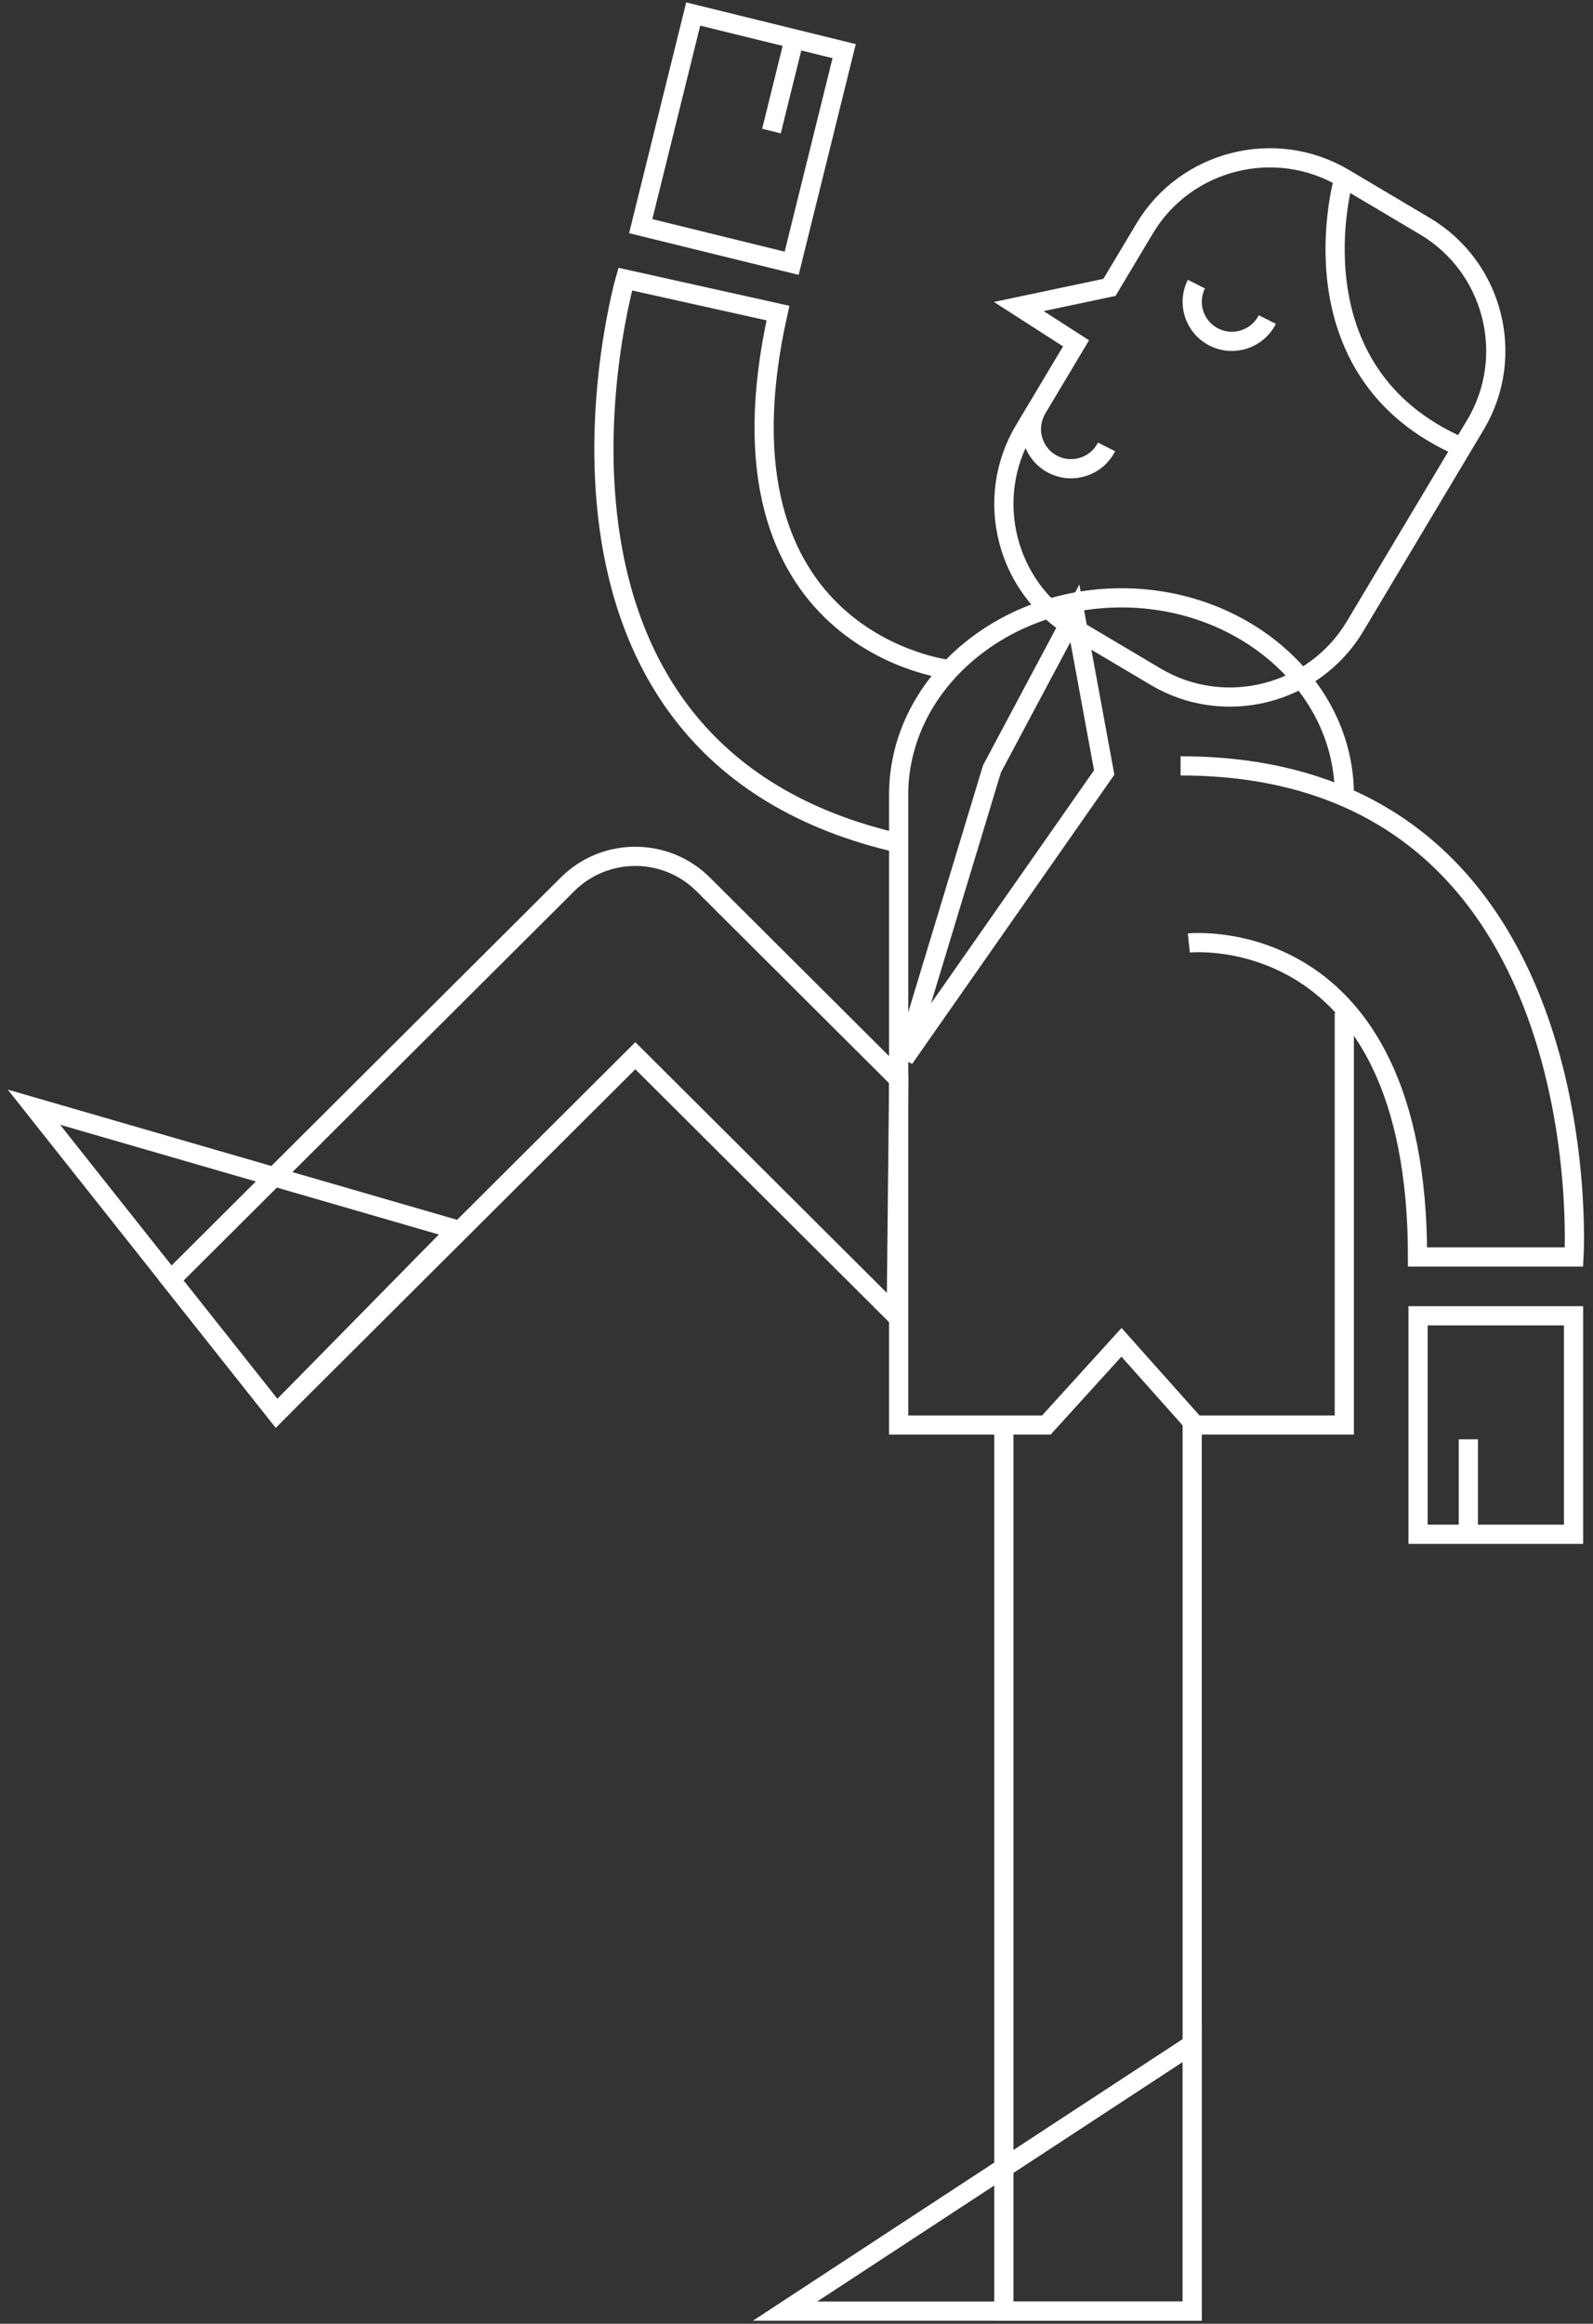
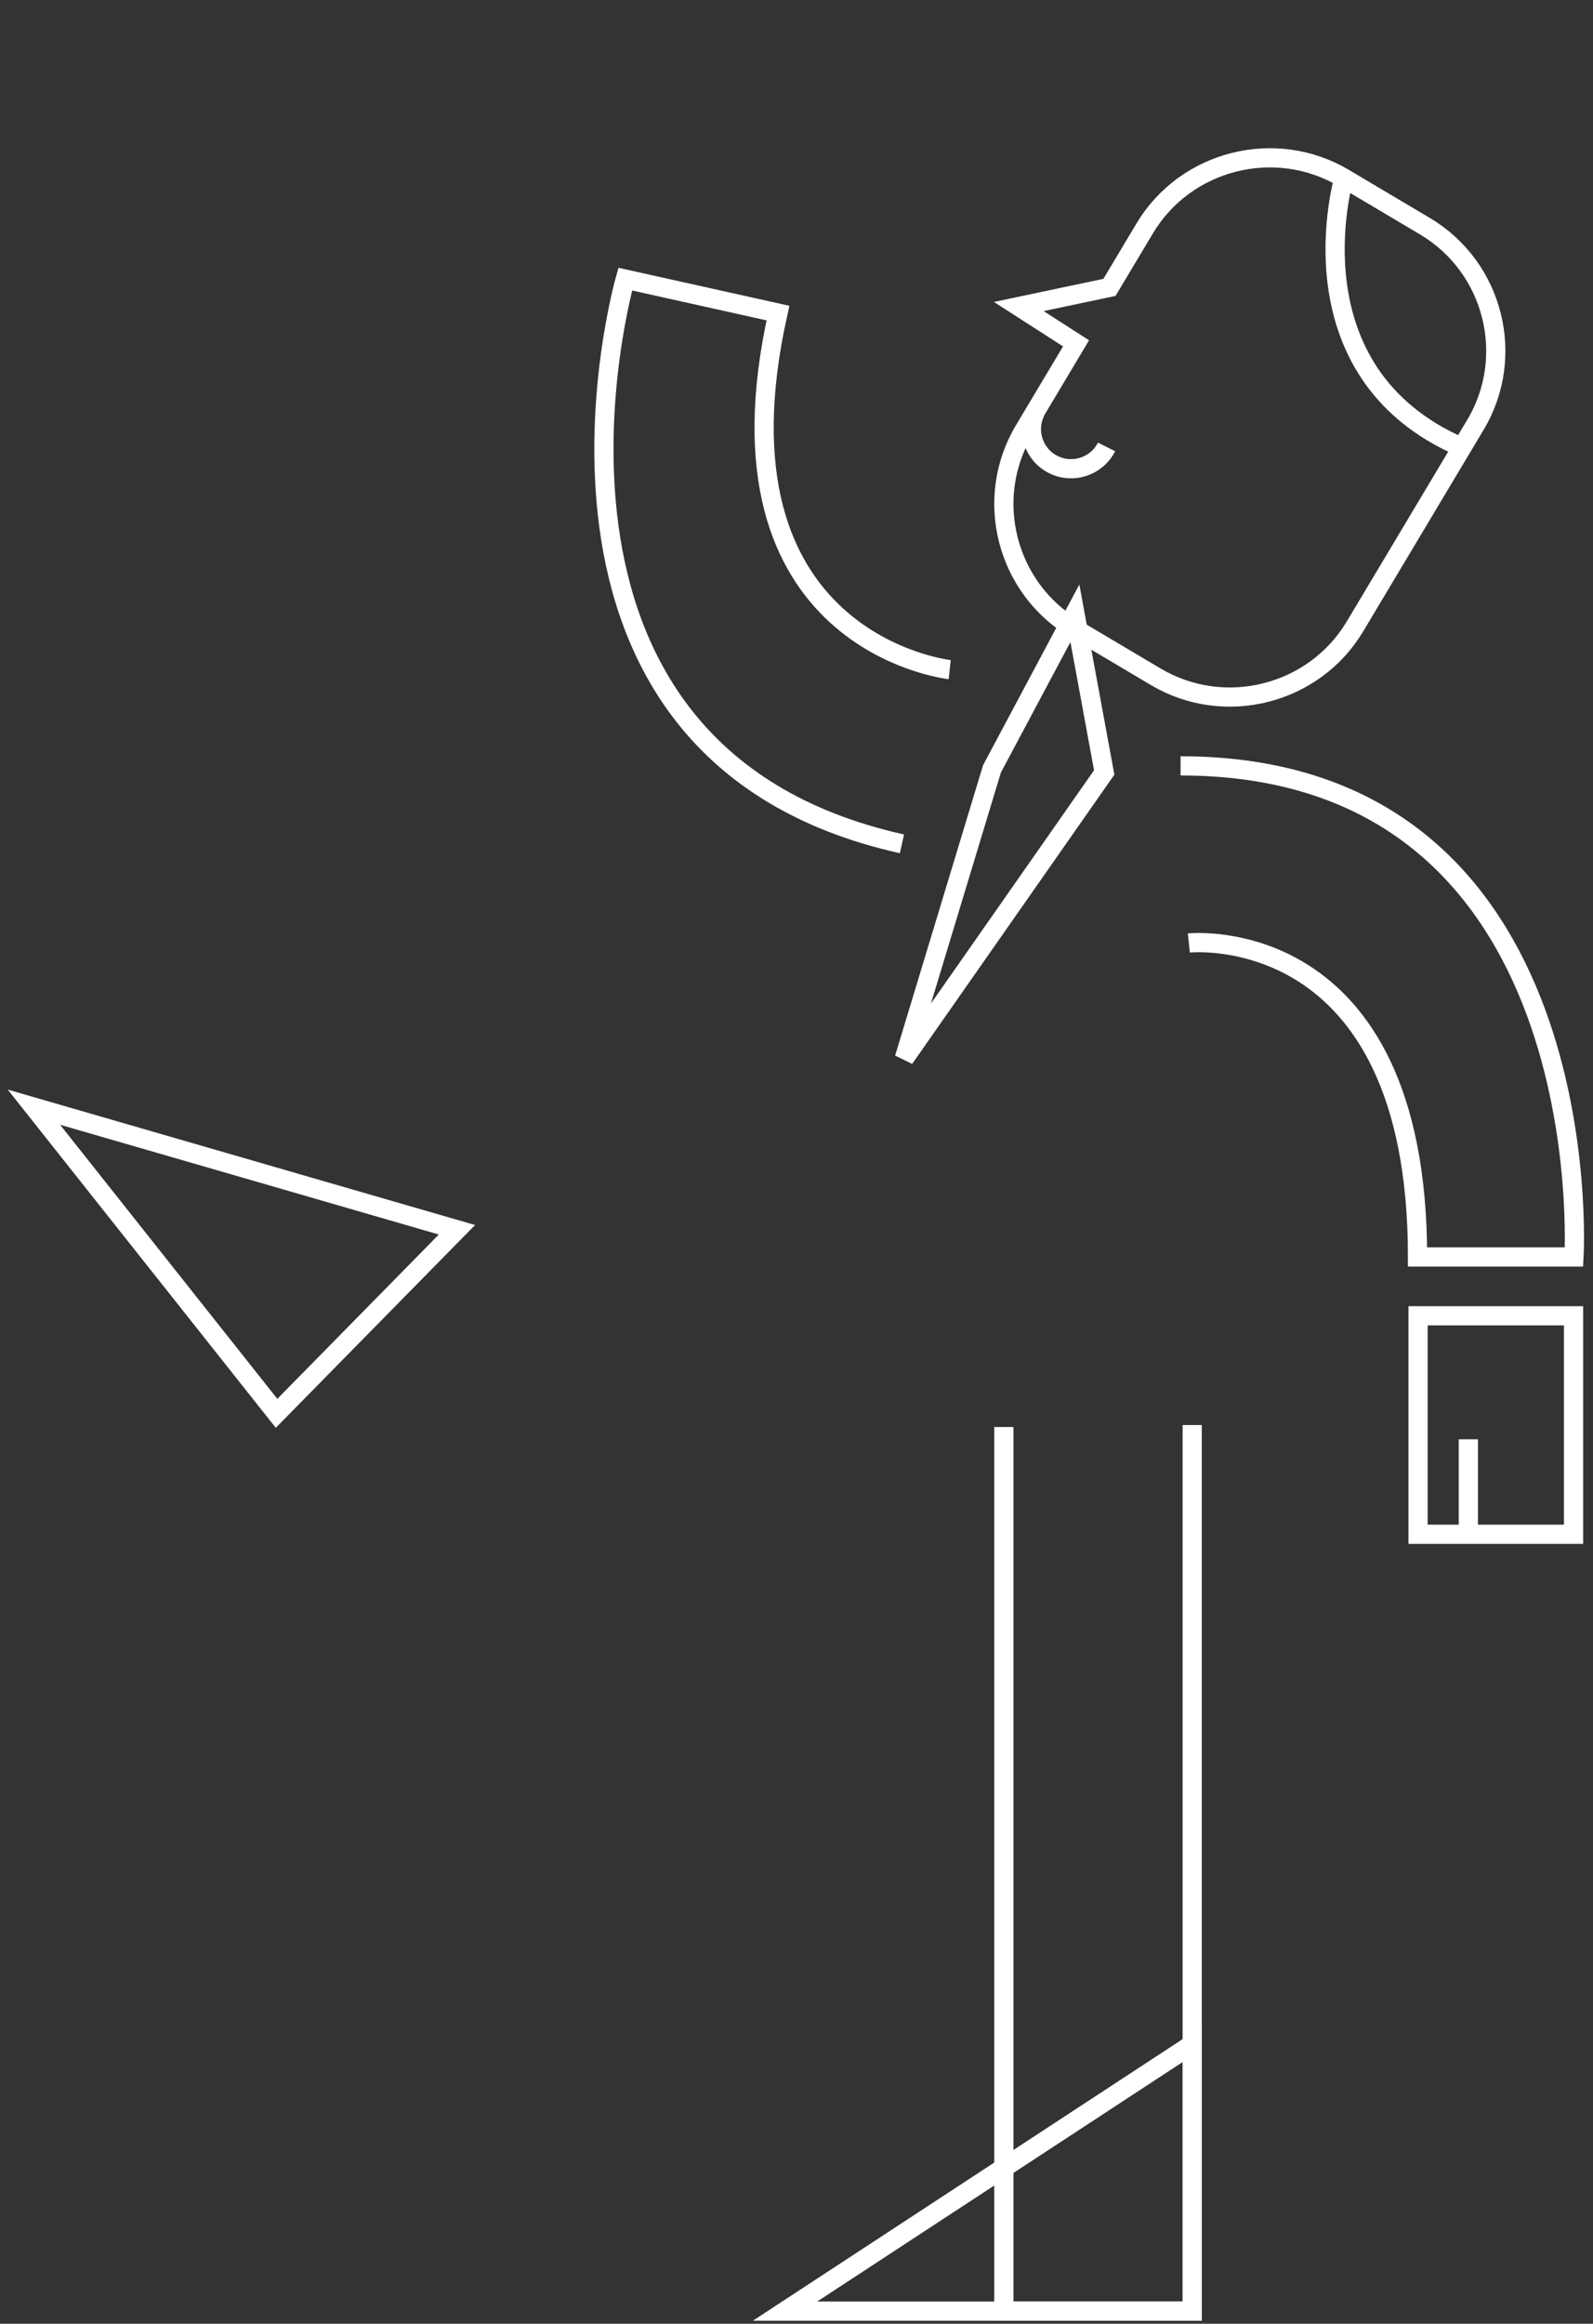
<svg xmlns="http://www.w3.org/2000/svg" xmlns:xlink="http://www.w3.org/1999/xlink" width="166px" height="242px" viewBox="0 0 166 242" version="1.1">
  <rect x="0" y="0" width="166" height="242" fill="#333333" stroke="none" />
  <title>Personaje</title>
  <desc>Created with Sketch.</desc>
  <defs>
    <polygon id="path-1" points="0 275.734 225.701 275.734 225.701 0.549 0 0.549" />
  </defs>
  <g id="Symbols" stroke="none" stroke-width="1" fill="none" fill-rule="evenodd">
    <g id="Ícono/-Banner" transform="translate(2, -35)">
      <g id="Personaje" transform="translate(0, 0.514)">
-         <path d="M91.651,146.884 L91.392,171.514 L64.205,144.431 L26.819,181.673 L15.793,167.77 L57.138,126.584 C61.041,122.696 67.369,122.696 71.273,126.584 L76.697,131.988 L91.651,146.884 Z" id="Stroke-2" stroke="#FFFFFF" stroke-width="2" />
        <polyline id="Stroke-4" stroke="#FFFFFF" stroke-width="2" points="122.234 182.893 122.234 275.173 102.608 275.173 102.608 183.1" />
        <polygon id="Stroke-6" stroke="#FFFFFF" stroke-width="2" points="122.234 275.173 79.806 275.173 122.234 247.387" />
        <polygon id="Stroke-8" stroke="#FFFFFF" stroke-width="2" points="26.819 181.674 1.533 149.79 45.617 162.558" />
-         <path d="M138.084,139.969 L138.084,182.892 L122.544,182.892 L114.865,174.278 L107.037,182.892 L91.646,182.892 L91.646,117.243 C91.646,105.97 102.096,96.746 114.865,96.746 L114.865,96.746 C127.636,96.746 138.084,105.97 138.084,117.243" id="Stroke-10" stroke="#FFFFFF" stroke-width="2" />
        <polygon id="Stroke-12" stroke="#FFFFFF" stroke-width="2" points="110.009 98.355 113.065 114.934 92.234 144.71 101.371 114.558" />
        <path d="M118.438,104.969 L109.99,99.958 C102.835,95.714 100.467,86.409 104.727,79.281 L110.13,70.243 L104.163,66.408 L113.613,64.415 L117.283,58.276 C121.544,51.148 130.885,48.789 138.041,53.033 L146.488,58.044 C153.644,62.288 156.013,71.593 151.752,78.721 L139.196,99.726 C134.935,106.854 125.594,109.214 118.438,104.969 Z" id="Stroke-14" stroke="#FFFFFF" stroke-width="2" />
-         <path d="M122.672,64.076 C121.65,66.109 122.475,68.582 124.516,69.6 C126.557,70.619 129.04,69.796 130.062,67.763" id="Stroke-16" stroke="#FFFFFF" stroke-width="2" />
        <path d="M105.918,77.341 C104.896,79.374 105.72,81.848 107.761,82.866 C109.802,83.884 112.285,83.062 113.308,81.029" id="Stroke-18" stroke="#FFFFFF" stroke-width="2" />
        <path d="M121.883,132.691 C121.883,132.691 145.715,130.177 145.715,165.392 L162.019,165.392 C162.019,165.392 165.038,114.246 121.022,114.246" id="Stroke-20" stroke="#FFFFFF" stroke-width="2" />
        <path d="M96.966,104.224 C96.966,104.224 71.37,101.462 79.068,67.092 L63.155,63.556 C63.155,63.556 49.028,112.819 91.988,122.366" id="Stroke-22" stroke="#FFFFFF" stroke-width="2" />
        <mask id="mask-2" fill="white">
          <use xlink:href="#path-1" />
        </mask>
        <g id="Clip-25" />
        <polygon id="Stroke-24" stroke="#FFFFFF" stroke-width="2" mask="url(#mask-2)" points="145.771 194.27 161.972 194.27 161.972 171.515 145.771 171.515" />
        <path d="M151.01,194.27 L151.01,184.381" id="Stroke-26" stroke="#FFFFFF" stroke-width="2" mask="url(#mask-2)" />
-         <polygon id="Stroke-27" stroke="#FFFFFF" stroke-width="2" mask="url(#mask-2)" points="70.237 35.946 85.966 39.811 80.495 61.904 64.766 58.039" />
-         <path d="M80.767,38.533 L78.39,48.134" id="Stroke-28" stroke="#FFFFFF" stroke-width="2" mask="url(#mask-2)" />
        <path d="M138.041,53.033 C138.041,53.033 132.129,73.227 150.342,81.08" id="Stroke-29" stroke="#FFFFFF" stroke-width="2" mask="url(#mask-2)" />
      </g>
    </g>
  </g>
</svg>